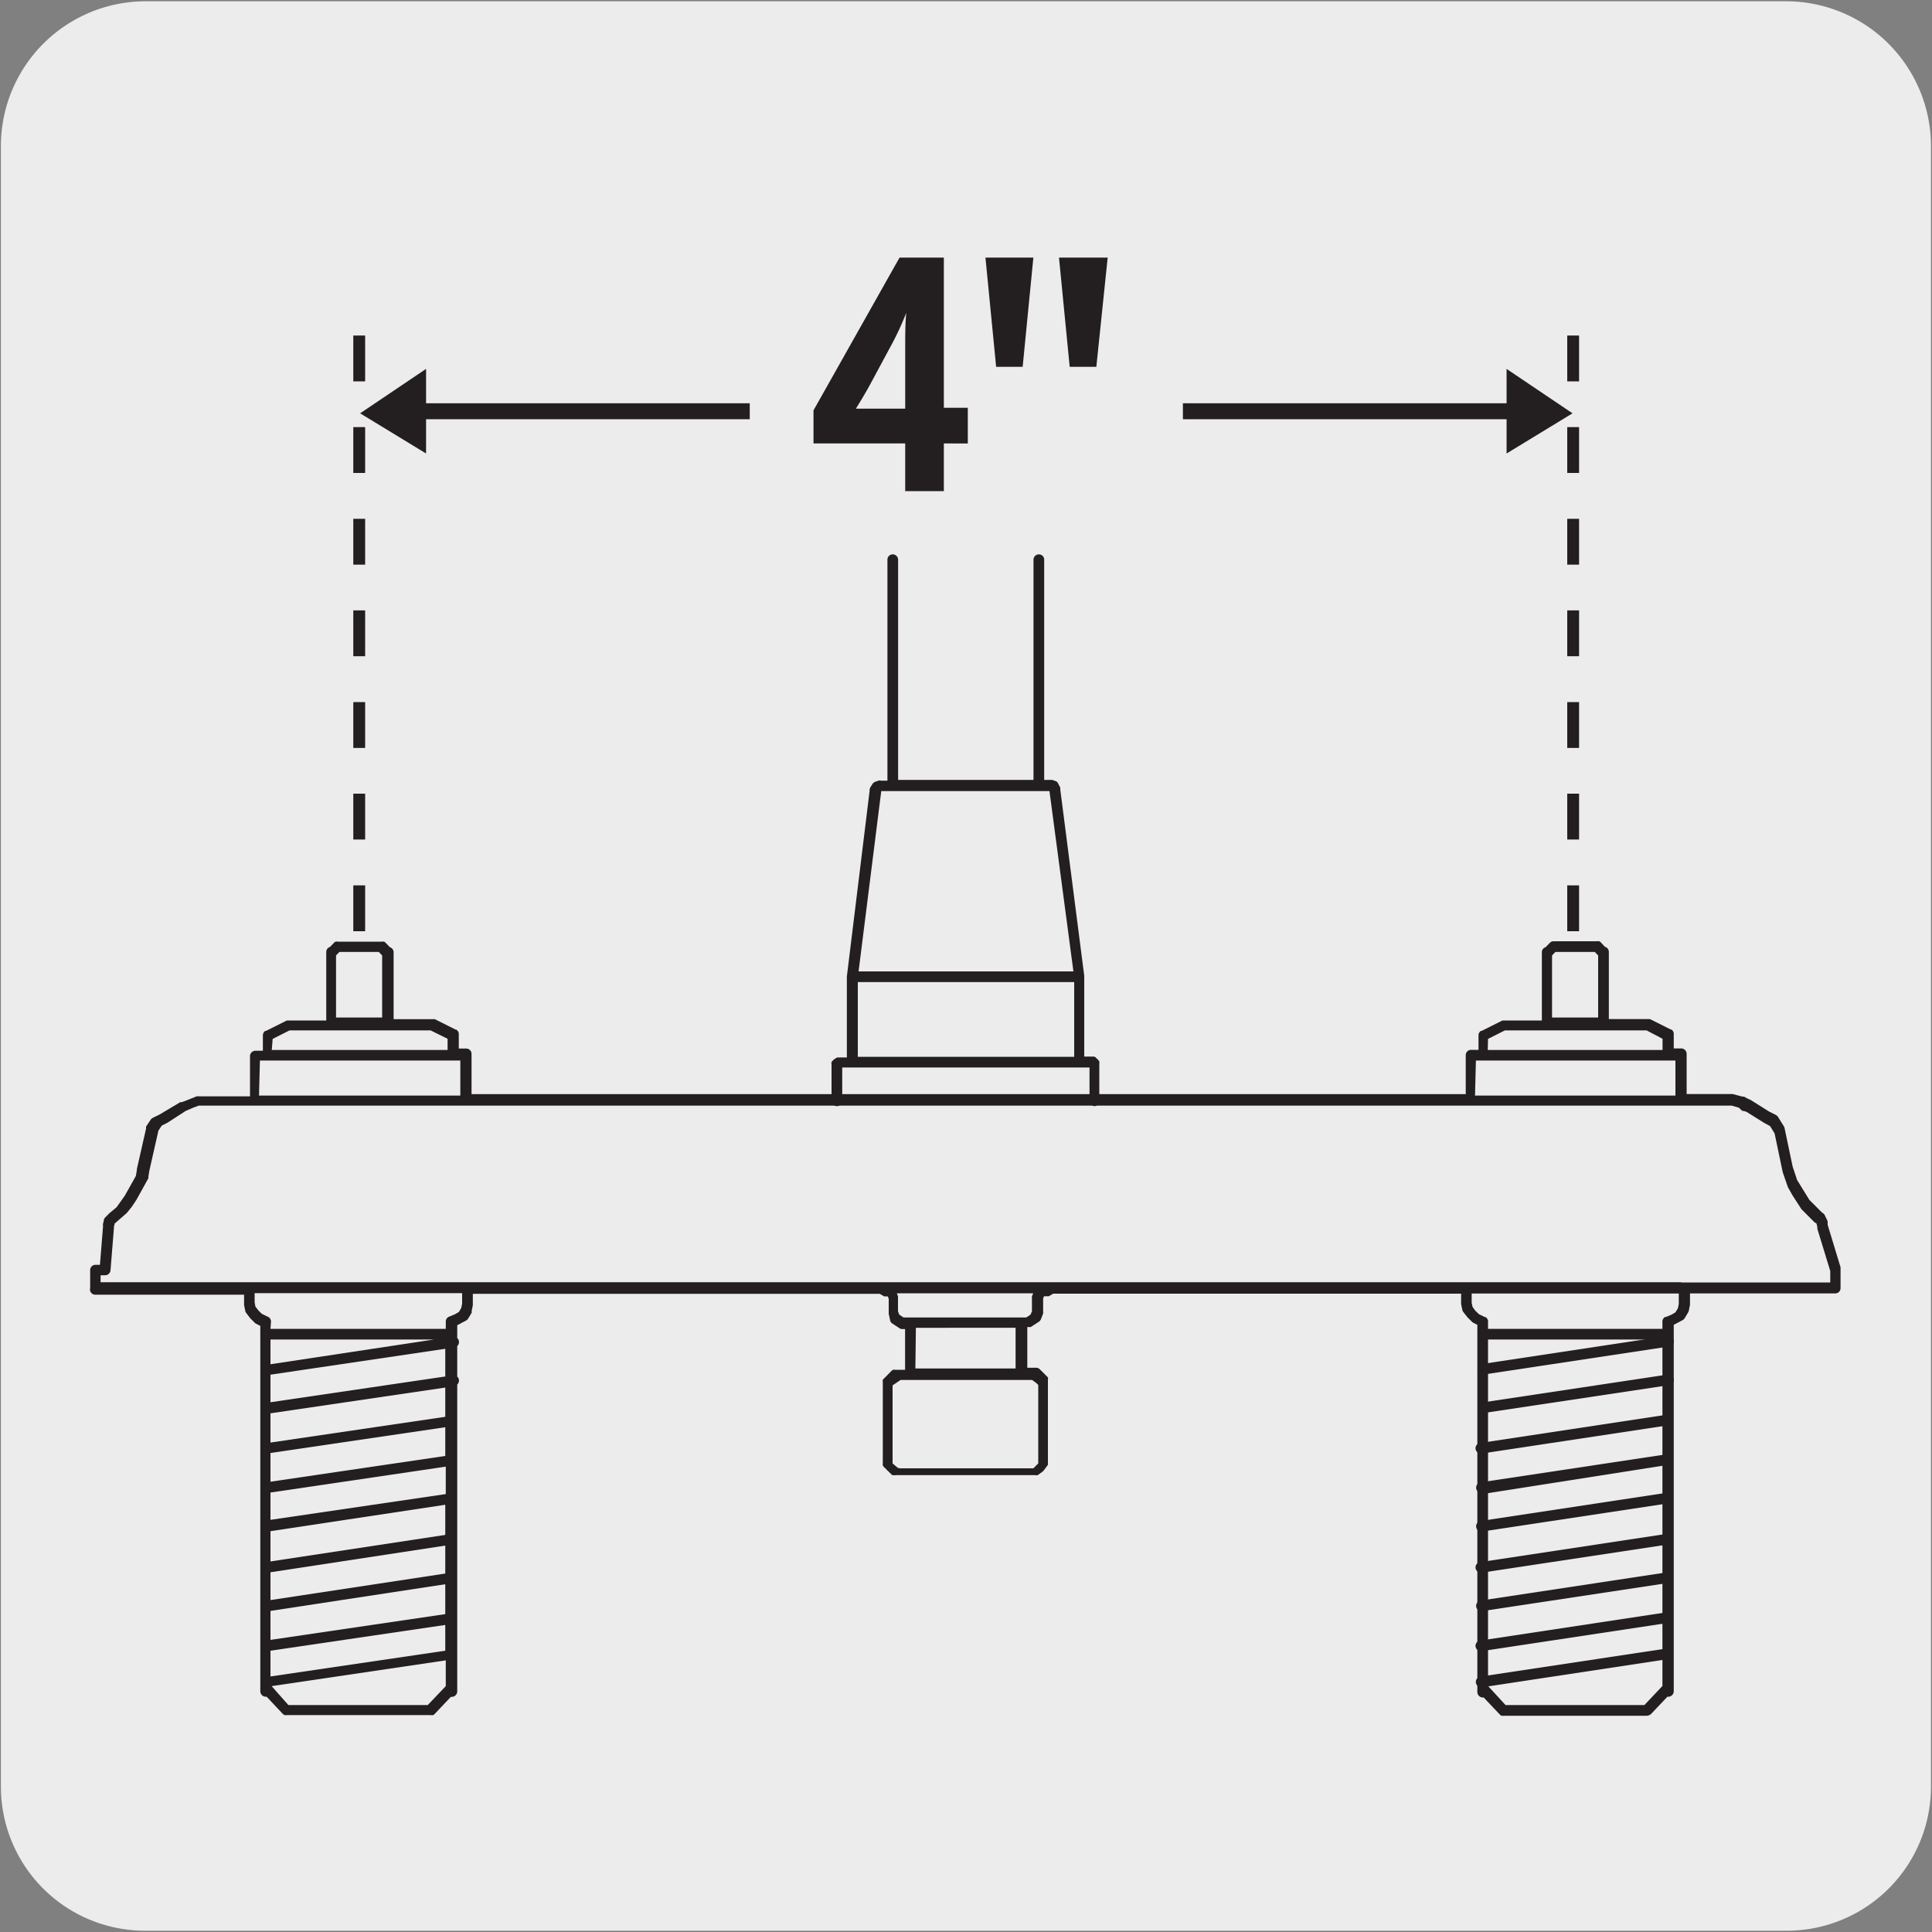
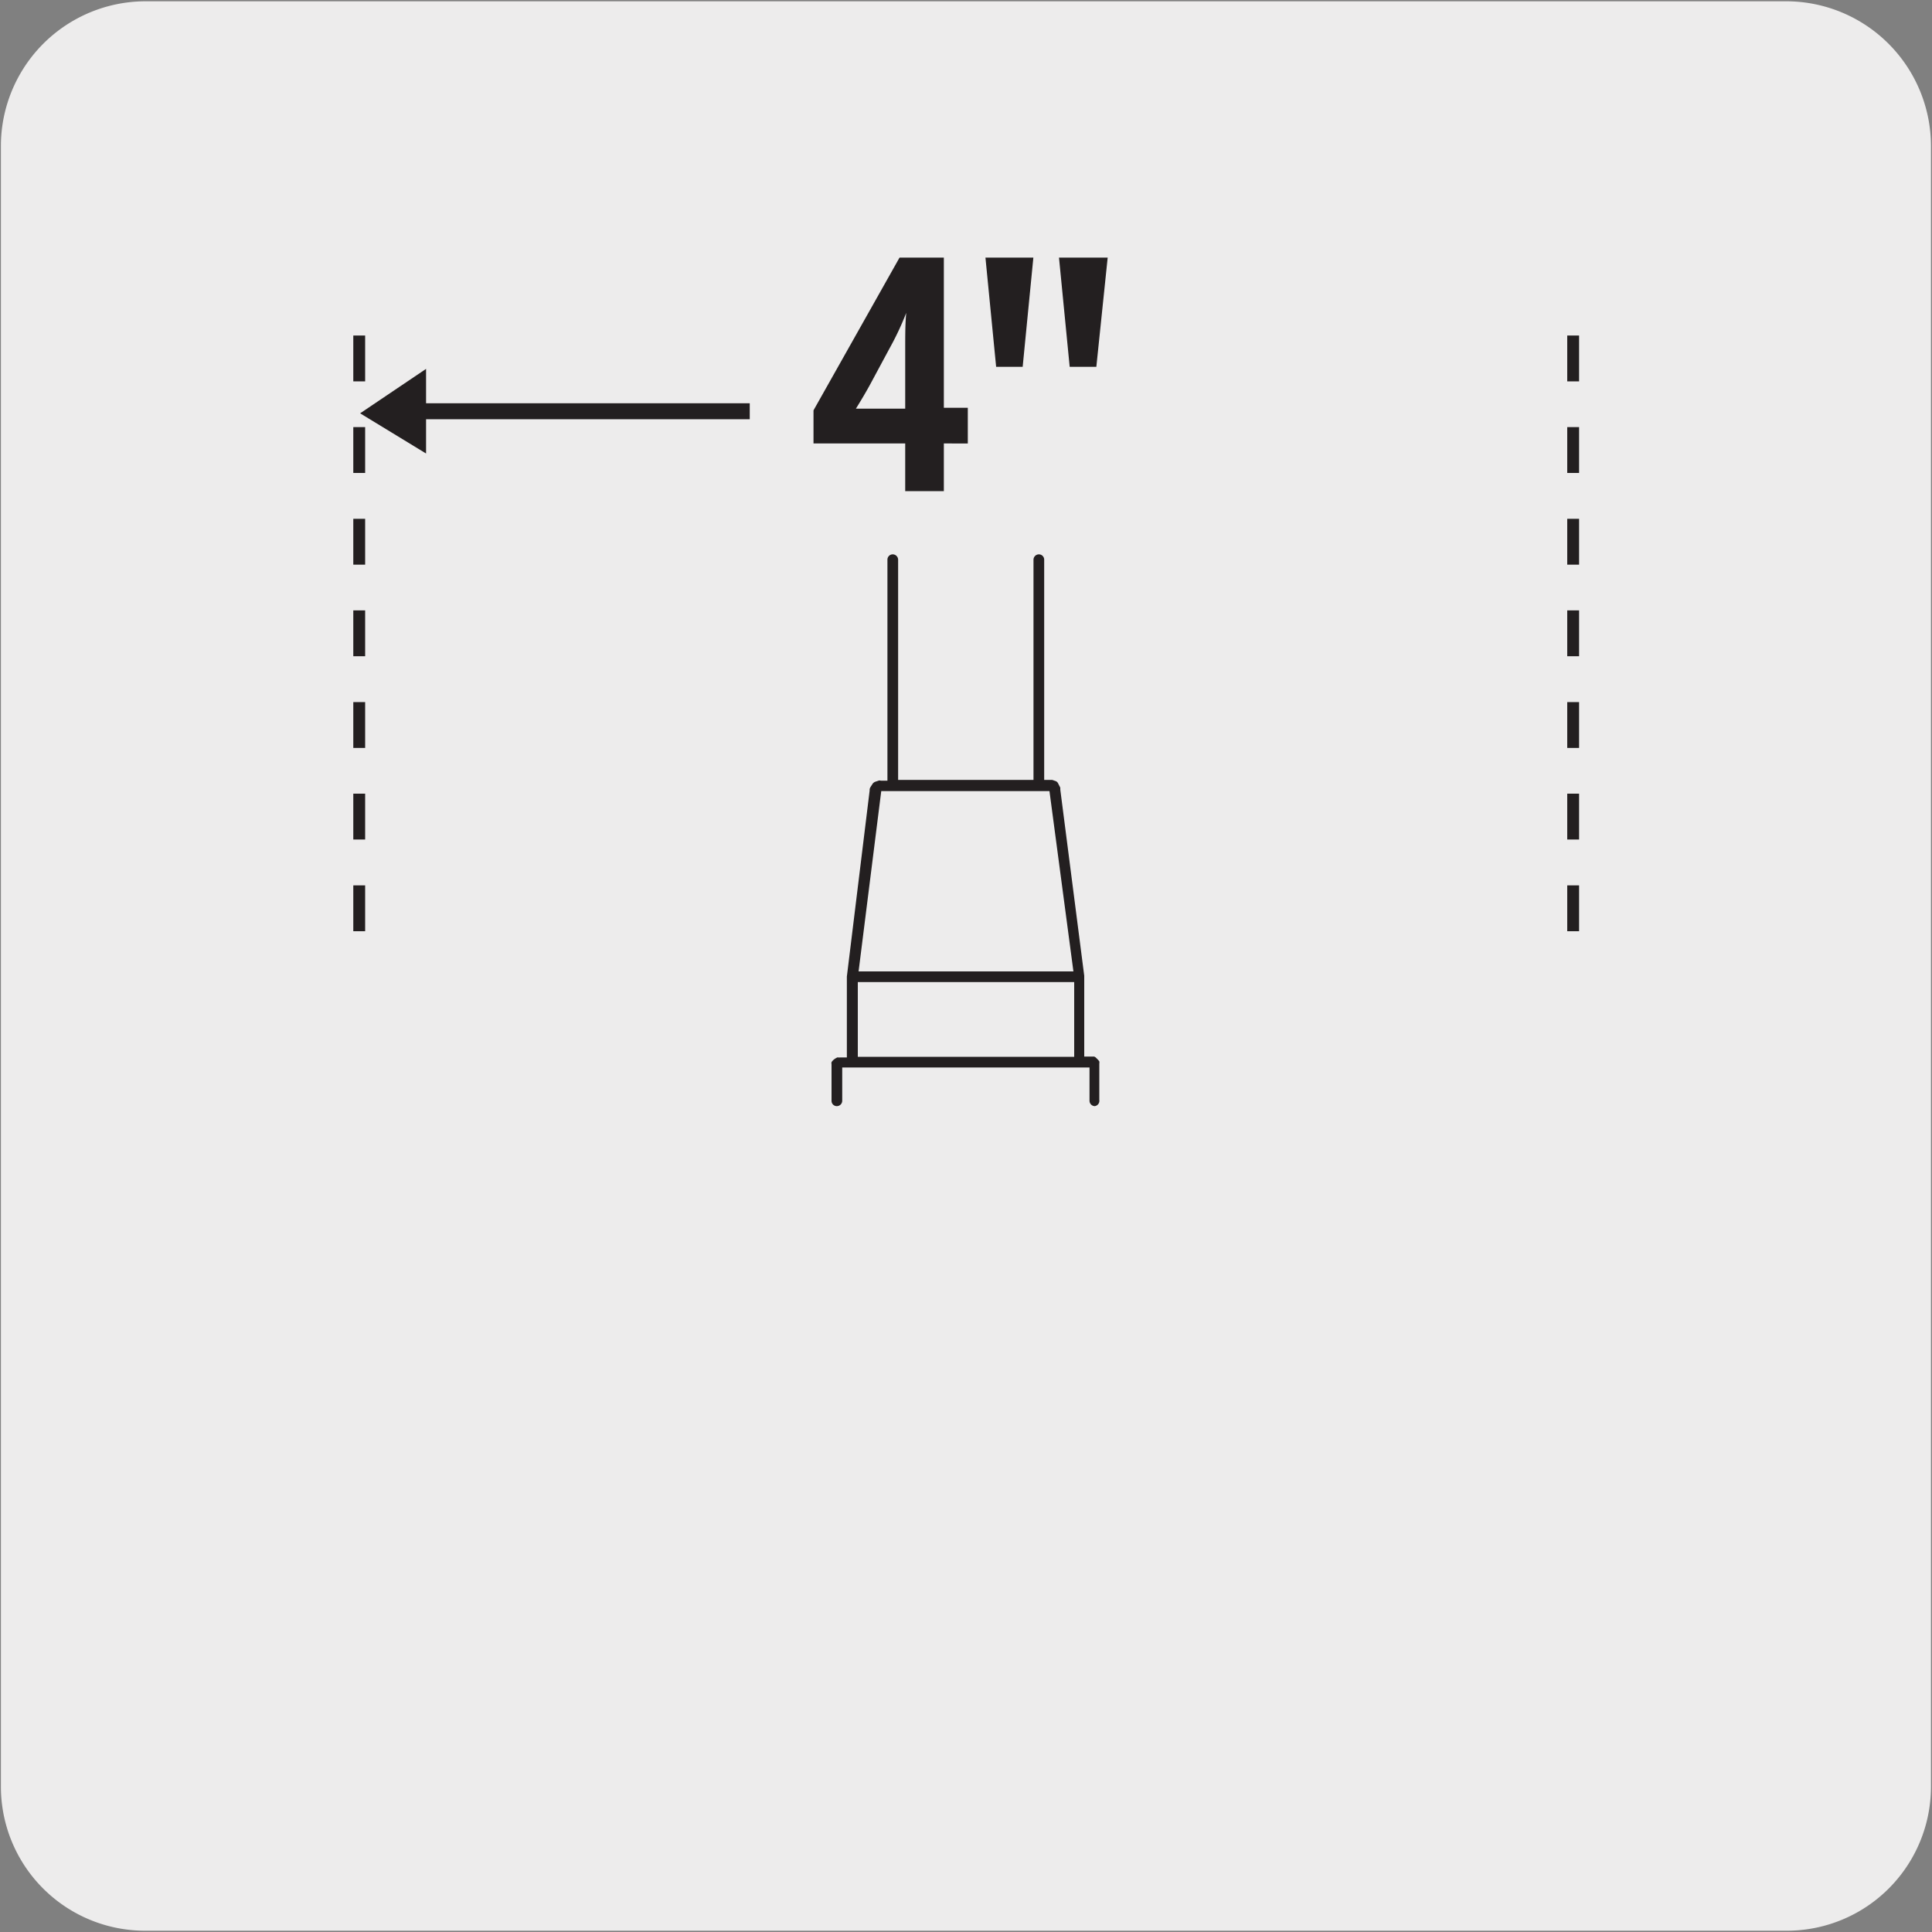
<svg xmlns="http://www.w3.org/2000/svg" viewBox="0 0 150 150">
  <rect x="0" y="0" width="150" height="150" fill="#808080" stroke="none" />
  <defs>
    <style>.cls-1{fill:#edecec;}.cls-2{fill:#231f20;}</style>
  </defs>
  <g id="Capa_2" data-name="Capa 2">
    <path class="cls-1" d="M11.32.1H138.64a11.25,11.25,0,0,1,11.28,11.21v127.4a11.19,11.19,0,0,1-11.2,11.19H11.27A11.19,11.19,0,0,1,.07,138.71h0V11.34A11.24,11.24,0,0,1,11.32.1Z" />
  </g>
  <g id="Capa_3" data-name="Capa 3">
-     <path class="cls-2" d="M127.89,133.21H116.75a.47.47,0,0,1-.17,0h0a.38.38,0,0,1-.13-.09h0l-1.26-1.33a.43.43,0,0,1-.49-.41V102.86l-.31-.16a.28.28,0,0,1-.11-.08l-.36-.36-.32-.41a.51.51,0,0,1-.07-.17l-.09-.44a.09.09,0,0,0,0,0v-.8H81.77l-.34.2-.07,0-.08,0-.22,0-.07.17v1s0,0,0,.08a.32.32,0,0,1,0,.09l-.17.44a.45.45,0,0,1-.16.2l-.54.35a.23.23,0,0,1-.12.06h0a.25.25,0,0,1-.12,0h-.12v3.16h.67a.42.42,0,0,1,.3.12l.63.63,0,0h0s0,0,0,0h0s0,0,0,0h0a.39.39,0,0,1,0,.18v6.5l0,.1h0a.47.47,0,0,1-.06.09l-.26.35a.47.47,0,0,1-.1.1l-.3.22,0,0h0l-.08.05h0a.34.34,0,0,1-.18,0H69.52a.37.37,0,0,1-.18,0h0l-.07,0h0l0,0-.64-.63a.42.42,0,0,1-.09-.14h0a.41.41,0,0,1,0-.16V107.3a.42.42,0,0,1,0-.16h0a.25.25,0,0,1,.08-.1l.62-.63,0,0h0l.1-.06h0a.47.47,0,0,1,.17,0h.76v-3.16h-.22a.4.4,0,0,1-.26-.1l-.51-.33a.45.45,0,0,1-.16-.2L69,102l0-.09s0-.06,0-.08v-1l-.08-.18-.15,0-.06,0h0l-.07,0-.34-.2H36.71v.89a.43.43,0,0,0,0,0l-.09.44a.34.34,0,0,1,0,.14l-.27.45a.54.54,0,0,1-.15.15l-.7.37v1a.38.38,0,0,1,.13.25.42.42,0,0,1-.13.37v2.37a.38.38,0,0,1,.13.25.4.4,0,0,1-.13.36v8.86h0v12.08h0v2.9a.43.43,0,0,1-.49.41l-1.26,1.33a.38.38,0,0,1-.13.09h0a.33.33,0,0,1-.17,0H22.25a.45.45,0,0,1-.16,0,.71.71,0,0,1-.14-.1l-1.25-1.33a.43.43,0,0,1-.49-.41v-.72h0v-2.8h0v-3.09h0v-3h0v-6.14h0v-3.06h0v-8.85a.09.09,0,0,1,0,0,.13.13,0,0,1,0-.06v-.66l-.32-.16a.38.38,0,0,1-.11-.08l-.36-.36-.31-.41a.36.36,0,0,1-.07-.17l-.09-.44a.07.07,0,0,1,0,0v-.8H7.39A.41.41,0,0,1,7,100V98.61a.41.41,0,0,1,.41-.41h.35l.24-3A.66.66,0,0,1,8,95l.05-.18a.46.46,0,0,1,.11-.29l.35-.35,0,0,0,0,.54-.45.64-.9.86-1.53.08-.48a.14.14,0,0,1,0-.07l.71-3.13a.31.31,0,0,1,0-.08l0-.07.36-.54a.54.54,0,0,1,.16-.14l.53-.26L14,85.57l.06,0,.05,0,.26-.09.9-.36a.34.34,0,0,1,.14,0h4V82a.11.11,0,0,1,0,0,.42.42,0,0,1,.42-.42h.58V80.33a.44.44,0,0,1,.06-.16h0a.49.49,0,0,1,.12-.13l.06,0,1.62-.81c.06,0,.14,0,.19,0h2.87V74h0v-.08a.41.41,0,0,1,.29-.4l.32-.33h0a.25.25,0,0,1,.12-.08h0a.33.33,0,0,1,.17,0h3.42a.41.41,0,0,1,.16,0,.33.33,0,0,1,.14.1l.32.33a.41.41,0,0,1,.29.4V74h0v5.13h3l.11,0a.16.16,0,0,1,.09,0l1.62.81.06,0,.11.12a.36.36,0,0,1,.07.18v1.17h.58a.41.41,0,0,1,.41.42v3.12h77.19V81.93a.41.41,0,0,1,.41-.42h.58V80.33a.44.44,0,0,1,.06-.16.49.49,0,0,1,.12-.13l.06,0,1.62-.81c.06,0,.15,0,.19,0h2.87V73.94a.41.41,0,0,1,.29-.4l.32-.33a.39.39,0,0,1,.3-.13H124a.41.41,0,0,1,.16,0,.33.33,0,0,1,.14.1l.31.33a.41.41,0,0,1,.3.4v5.21H128l.1,0,1.62.81.05,0a.37.37,0,0,1,.12.13.44.44,0,0,1,.06.16v1.18h.58a.42.42,0,0,1,.42.42v3.12h3.57l.76.2.11,0,.38.2a.47.47,0,0,1,.15.06l1.43.9.52.26a.5.5,0,0,1,.17.15l.43.69a.53.53,0,0,1,.08.17l.63,3,.35,1.05.95,1.54,1,1a.37.37,0,0,1,.19.18l.18.37a.41.41,0,0,1,.05.18v.21l1,3.29a.13.13,0,0,0,0,.06h0a.22.22,0,0,1,0,.08V100a.41.41,0,0,1-.41.42H131.21v.89a.09.09,0,0,0,0,0l-.09.45a.69.69,0,0,1-.05.13l-.27.45a.54.54,0,0,1-.15.15l-.7.37v28.46a.43.43,0,0,1-.49.41l-1.26,1.33h0a.38.38,0,0,1-.13.09A.47.47,0,0,1,127.89,133.21Zm-11-.83h10.78l1.4-1.48V104H115.53V130.9Zm-94.5,0H33.21l1.4-1.47v-2l-13.52,2ZM21,128.16v2l13.57-2v-2Zm0-3.09v2.25l13.57-2V123Zm0-3v2.16l13.57-2.06V120Zm0-3.19v2.35l13.57-2.06v-2.34Zm0-3V118L34.61,116v-2.13Zm0-3.07v2.23l13.57-2v-2.23ZM69.86,114H80.23l.38-.38v-6.09l-.15-.15-.33-.24H69.92l-.62.42v6.06l.4.34ZM21,109.73V112l13.57-2v-2.27Zm0-3v2.14l13.57-2v-2.15Zm50.07-.48h7.78v-3.16H71.11ZM21,104v1.92L33.69,104Zm94.49-.83h13.58v-.63a.46.46,0,0,1,.07-.16h0a.4.4,0,0,1,.13-.13l.07,0,.44-.18.3-.18.19-.31.07-.34v-.81H114.26v.72l.07.32.21.29.28.27.47.23.06,0a.49.49,0,0,1,.12.13.44.44,0,0,1,.06.16v.62Zm-94.49,0H34.61v-.56a.41.41,0,0,1,.3-.4l.41-.17.31-.18.18-.31.07-.34v-.81H19.77v.72l.06.32.22.29.27.27.45.22a.41.41,0,0,1,.27.39Zm58.26-.88h.42l.33-.22.11-.26v-1a.14.14,0,0,1,0-.09.19.19,0,0,1,0-.08l.1-.23H69.63l.09.23,0,.09s0,.06,0,.08v1l.1.26.33.22Zm51.26-2.72H142.1v-.89l-1-3.27a.59.59,0,0,1,0-.14v0l-.08-.31-.05,0-.11-.08-.09-.09h0l-.9-.9-.7-1.08-.36-.64-.4-1.16v0h0L137.78,88l-.35-.57L137,87.2s0,0,0,0h0l-1.39-.87-.24-.08-.1,0L135,86l-.55-.16-.52,0H15.43L15,86l-.58.25L13,87.17h0l0,0-.44.22-.26.39-.7,3.09a0,0,0,0,0,0,0l-.08.49a.34.34,0,0,1,0,.12l-.92,1.66-.37.56-.39.48L8.9,95a.41.41,0,0,1-.05.19l0,.09v0l-.27,3.35a.42.42,0,0,1-.42.38H7.81v.54H130.56Zm-16-14.51h15.56V82.34H114.59Zm-94.41,0H35.74V82.34H20.18Zm95.4-3.54h13.57v-.87L127.84,80h-11l-1.31.66Zm-94.41,0H34.75v-.87L33.43,80H22.48l-1.31.66ZM120.5,79h3.58V74.18l-.26-.27h-3.06l-.26.27ZM26.09,79h3.58V74.18l-.26-.27H26.35l-.26.27Z" />
    <path class="cls-2" d="M85,85.88a.42.42,0,0,1-.41-.42V82.88H65.39v2.58a.42.42,0,0,1-.42.42.41.41,0,0,1-.41-.42V82.63a.41.41,0,0,1,0-.16h0a.47.47,0,0,1,.09-.12l.08-.08.11-.08L65,82.1l.11,0a.2.2,0,0,0,.1,0h.54V75.82s0,0,0,0l1.77-14.45a.42.42,0,0,1,.07-.27l.16-.25a.45.45,0,0,1,.22-.16l.24-.08a.25.25,0,0,1,.17,0h.52V43.46a.41.41,0,0,1,.41-.42.42.42,0,0,1,.42.42V60.55H80.24V43.46a.42.42,0,0,1,.42-.42.41.41,0,0,1,.41.42V60.55h.54l.08,0,.23.08a.36.36,0,0,1,.24.21l.16.31,0,.06h0a.29.29,0,0,1,0,.09l1.86,14.46v6.27h.68l.08,0h0a.39.39,0,0,1,.16.1l.16.16a.94.94,0,0,1,.09.12h0a.41.41,0,0,1,0,.16v2.83A.42.42,0,0,1,85,85.88ZM66.6,82.05H83.4v-5.8H66.6Zm.06-6.63H83.34l-1.86-14h-13l-.06,0h0Z" />
-     <path class="cls-2" d="M115,131a.41.41,0,0,1-.41-.35.42.42,0,0,1,.35-.48l14.4-2.17a.41.41,0,0,1,.47.35.41.41,0,0,1-.35.47L115.08,131Zm0-2.81a.41.41,0,0,1-.06-.82l14.4-2.18a.4.4,0,0,1,.47.35.41.41,0,0,1-.35.47l-14.4,2.18Zm0-3.09a.42.42,0,0,1-.06-.83l14.4-2.18a.41.41,0,0,1,.47.35.4.4,0,0,1-.35.47l-14.4,2.18Zm0-3a.41.41,0,0,1-.06-.82l14.4-2.18a.41.41,0,1,1,.12.82l-14.4,2.18Zm0-3.18a.42.42,0,0,1-.06-.83l14.4-2.18a.41.41,0,0,1,.47.35.4.4,0,0,1-.35.47l-14.4,2.18Zm0-3a.42.42,0,0,1-.06-.83l14.4-2.17a.4.4,0,0,1,.47.35.41.41,0,0,1-.35.47L115.08,116Zm0-3.07a.41.41,0,0,1-.06-.82l14.4-2.18a.4.4,0,0,1,.47.35.41.41,0,0,1-.35.47l-14.4,2.18Zm.13-3.13a.42.42,0,0,1-.06-.83l14.41-2.17a.42.42,0,0,1,.47.35.42.42,0,0,1-.35.47l-14.41,2.17Zm0-3a.41.41,0,0,1-.41-.35.42.42,0,0,1,.35-.47l14.41-2.18a.42.42,0,0,1,.47.35.41.41,0,0,1-.35.47l-14.41,2.18Z" />
    <path class="cls-2" d="M73.28,34.43v3.7h-3v-3.7H63.16V31.86L69.84,20h3.44V31.66h1.86v2.77ZM69.09,27l-1.42,2.64c-.37.7-.88,1.55-1.22,2.09l2.12,0h1.71V27.29c0-1.32,0-2.15.08-3A22,22,0,0,1,69.09,27Z" />
    <path class="cls-2" d="M79.4,28.48H77.34L76.51,20h3.72Zm5.72,0H83.05L82.22,20H86Z" />
    <path class="cls-2" d="M28.35,72.3h-.92V68.74h.92Zm0-7.12h-.92V61.62h.92Zm0-7.11h-.92V54.51h.92Zm0-7.12h-.92V47.39h.92Zm0-7.11h-.92V40.28h.92Zm0-7.12h-.92V33.16h.92Zm0-7.11h-.92V26.05h.92Z" />
    <path class="cls-2" d="M122.6,72.3h-.92V68.74h.92Zm0-7.12h-.92V61.62h.92Zm0-7.11h-.92V54.51h.92Zm0-7.12h-.92V47.39h.92Zm0-7.11h-.92V40.28h.92Zm0-7.12h-.92V33.16h.92Zm0-7.11h-.92V26.05h.92Z" />
    <polygon class="cls-2" points="33.08 35.21 33.08 28.64 27.96 32.09 33.08 35.21" />
    <rect class="cls-2" x="30.57" y="31.31" width="27.64" height="1.24" />
-     <polygon class="cls-2" points="116.97 35.21 116.97 28.64 122.09 32.09 116.97 35.21" />
-     <rect class="cls-2" x="91.84" y="31.31" width="27.64" height="1.24" />
  </g>
</svg>